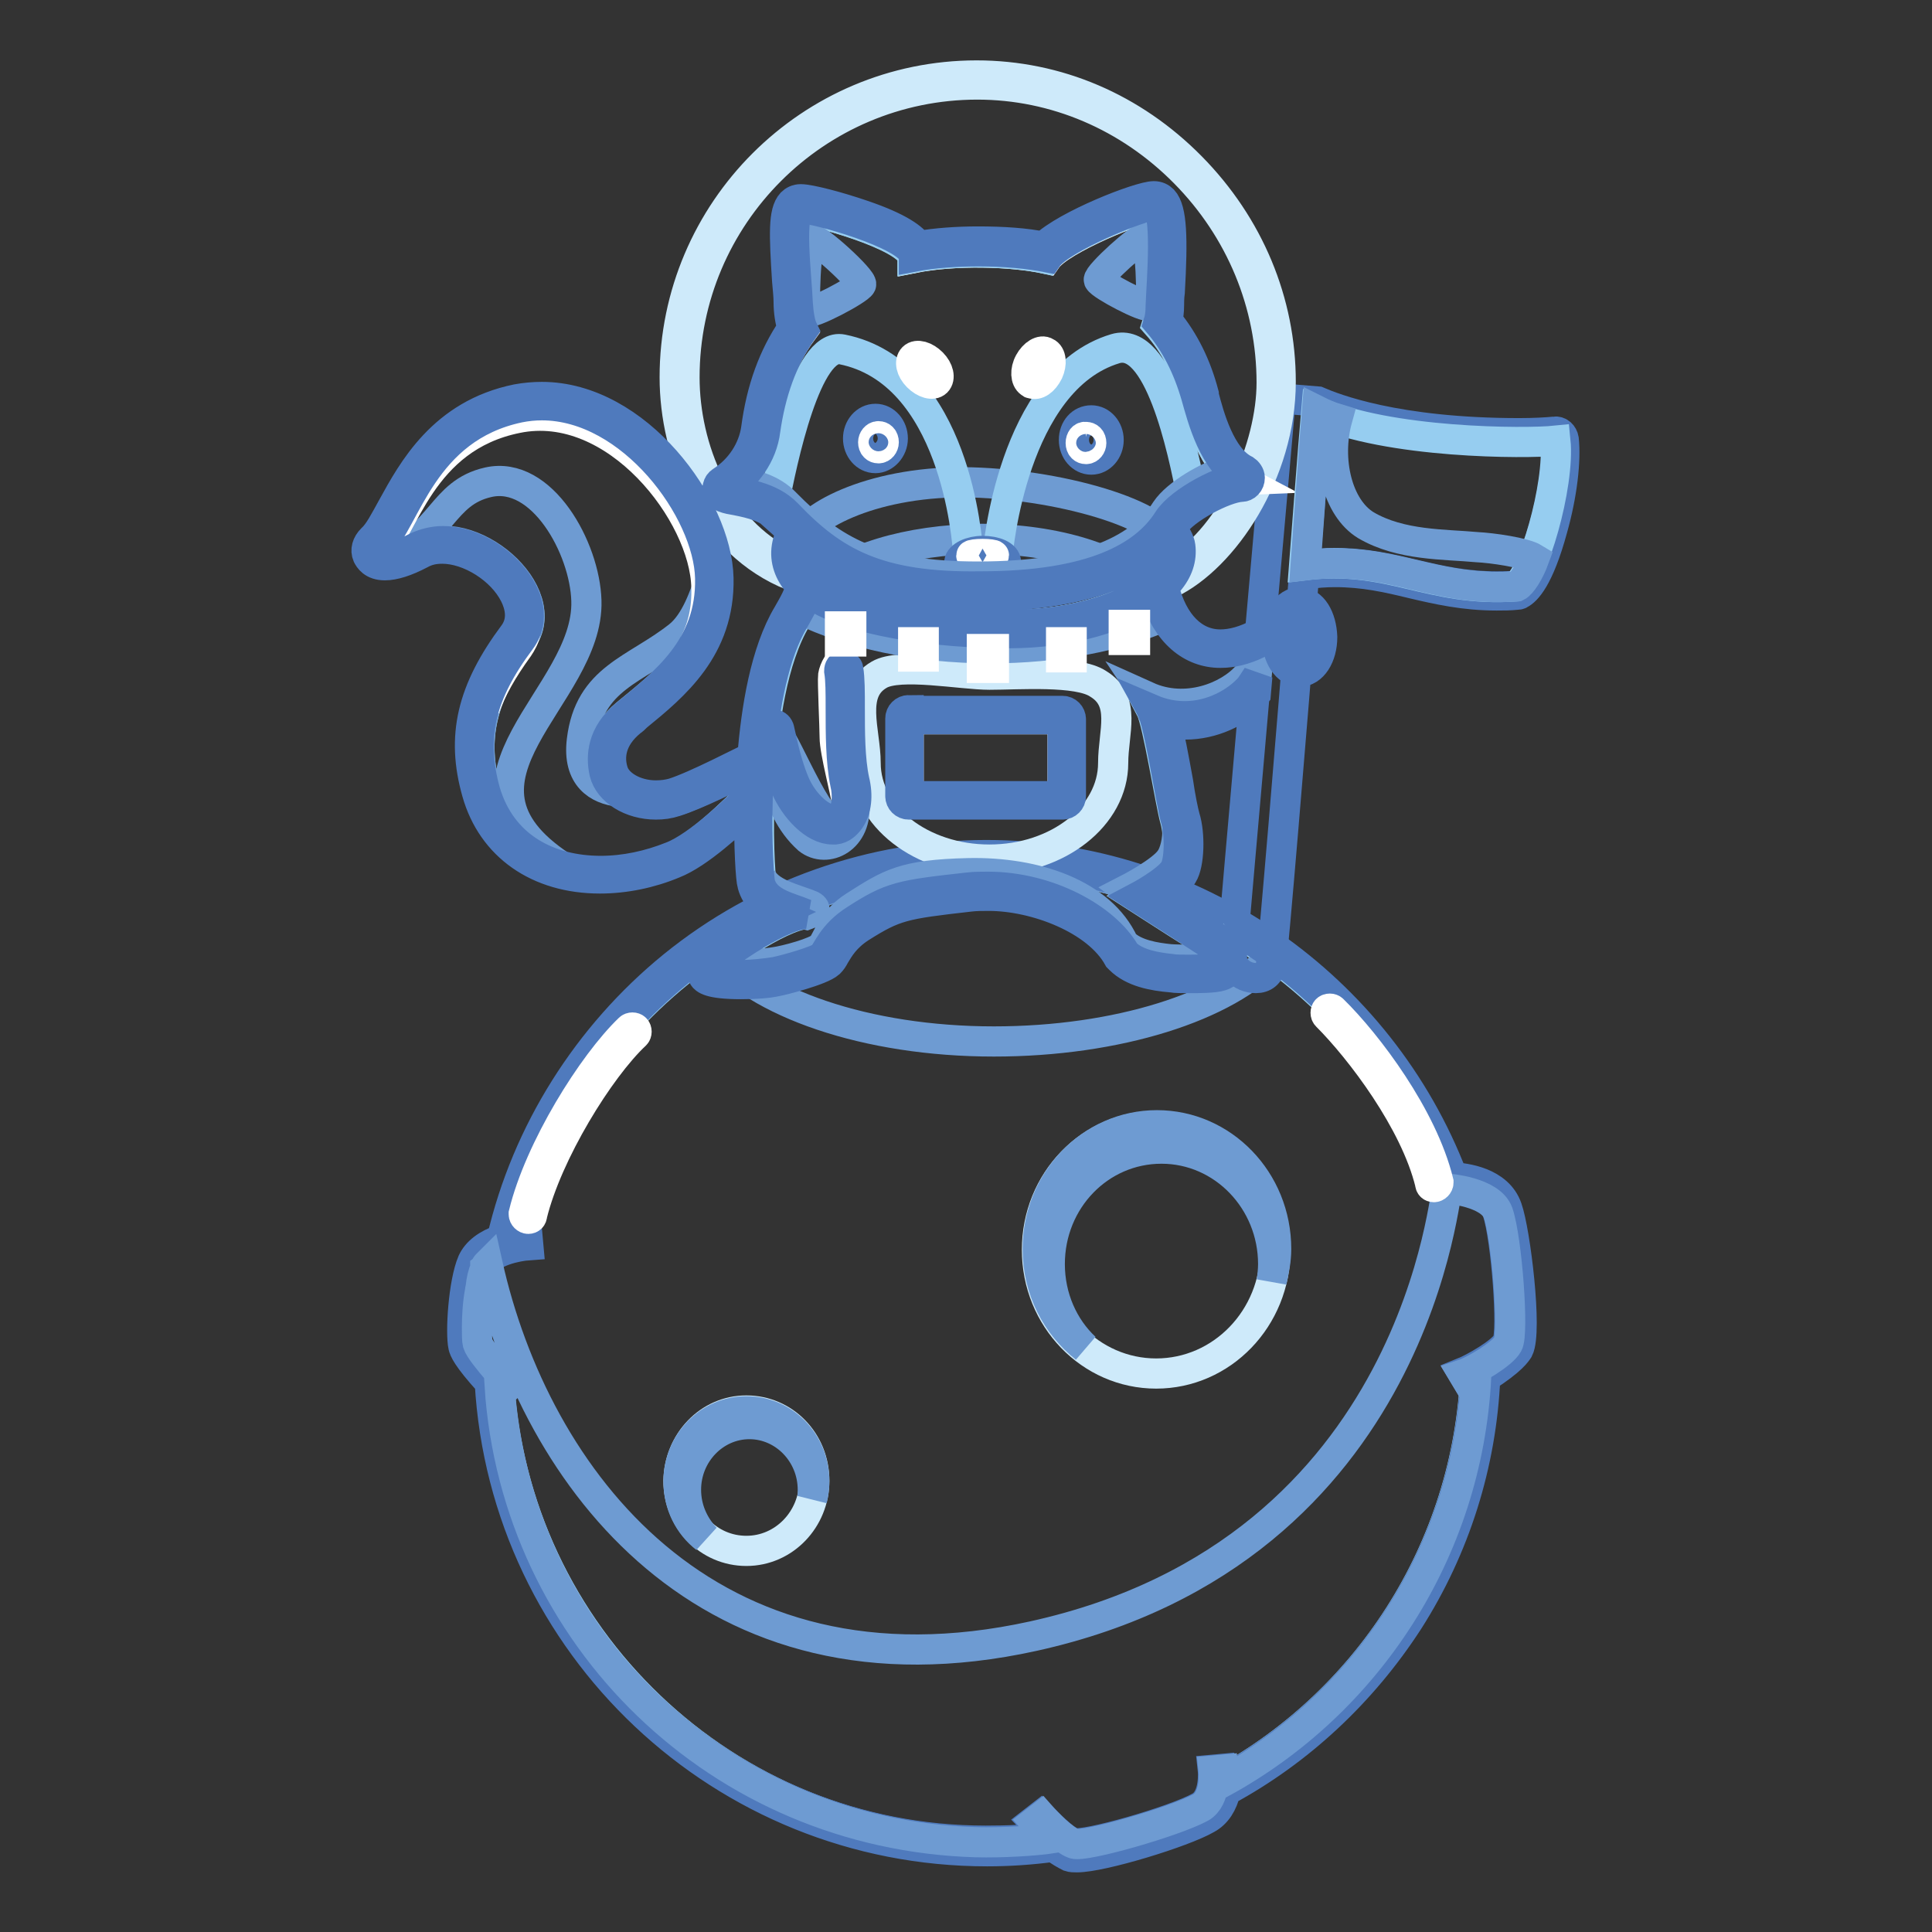
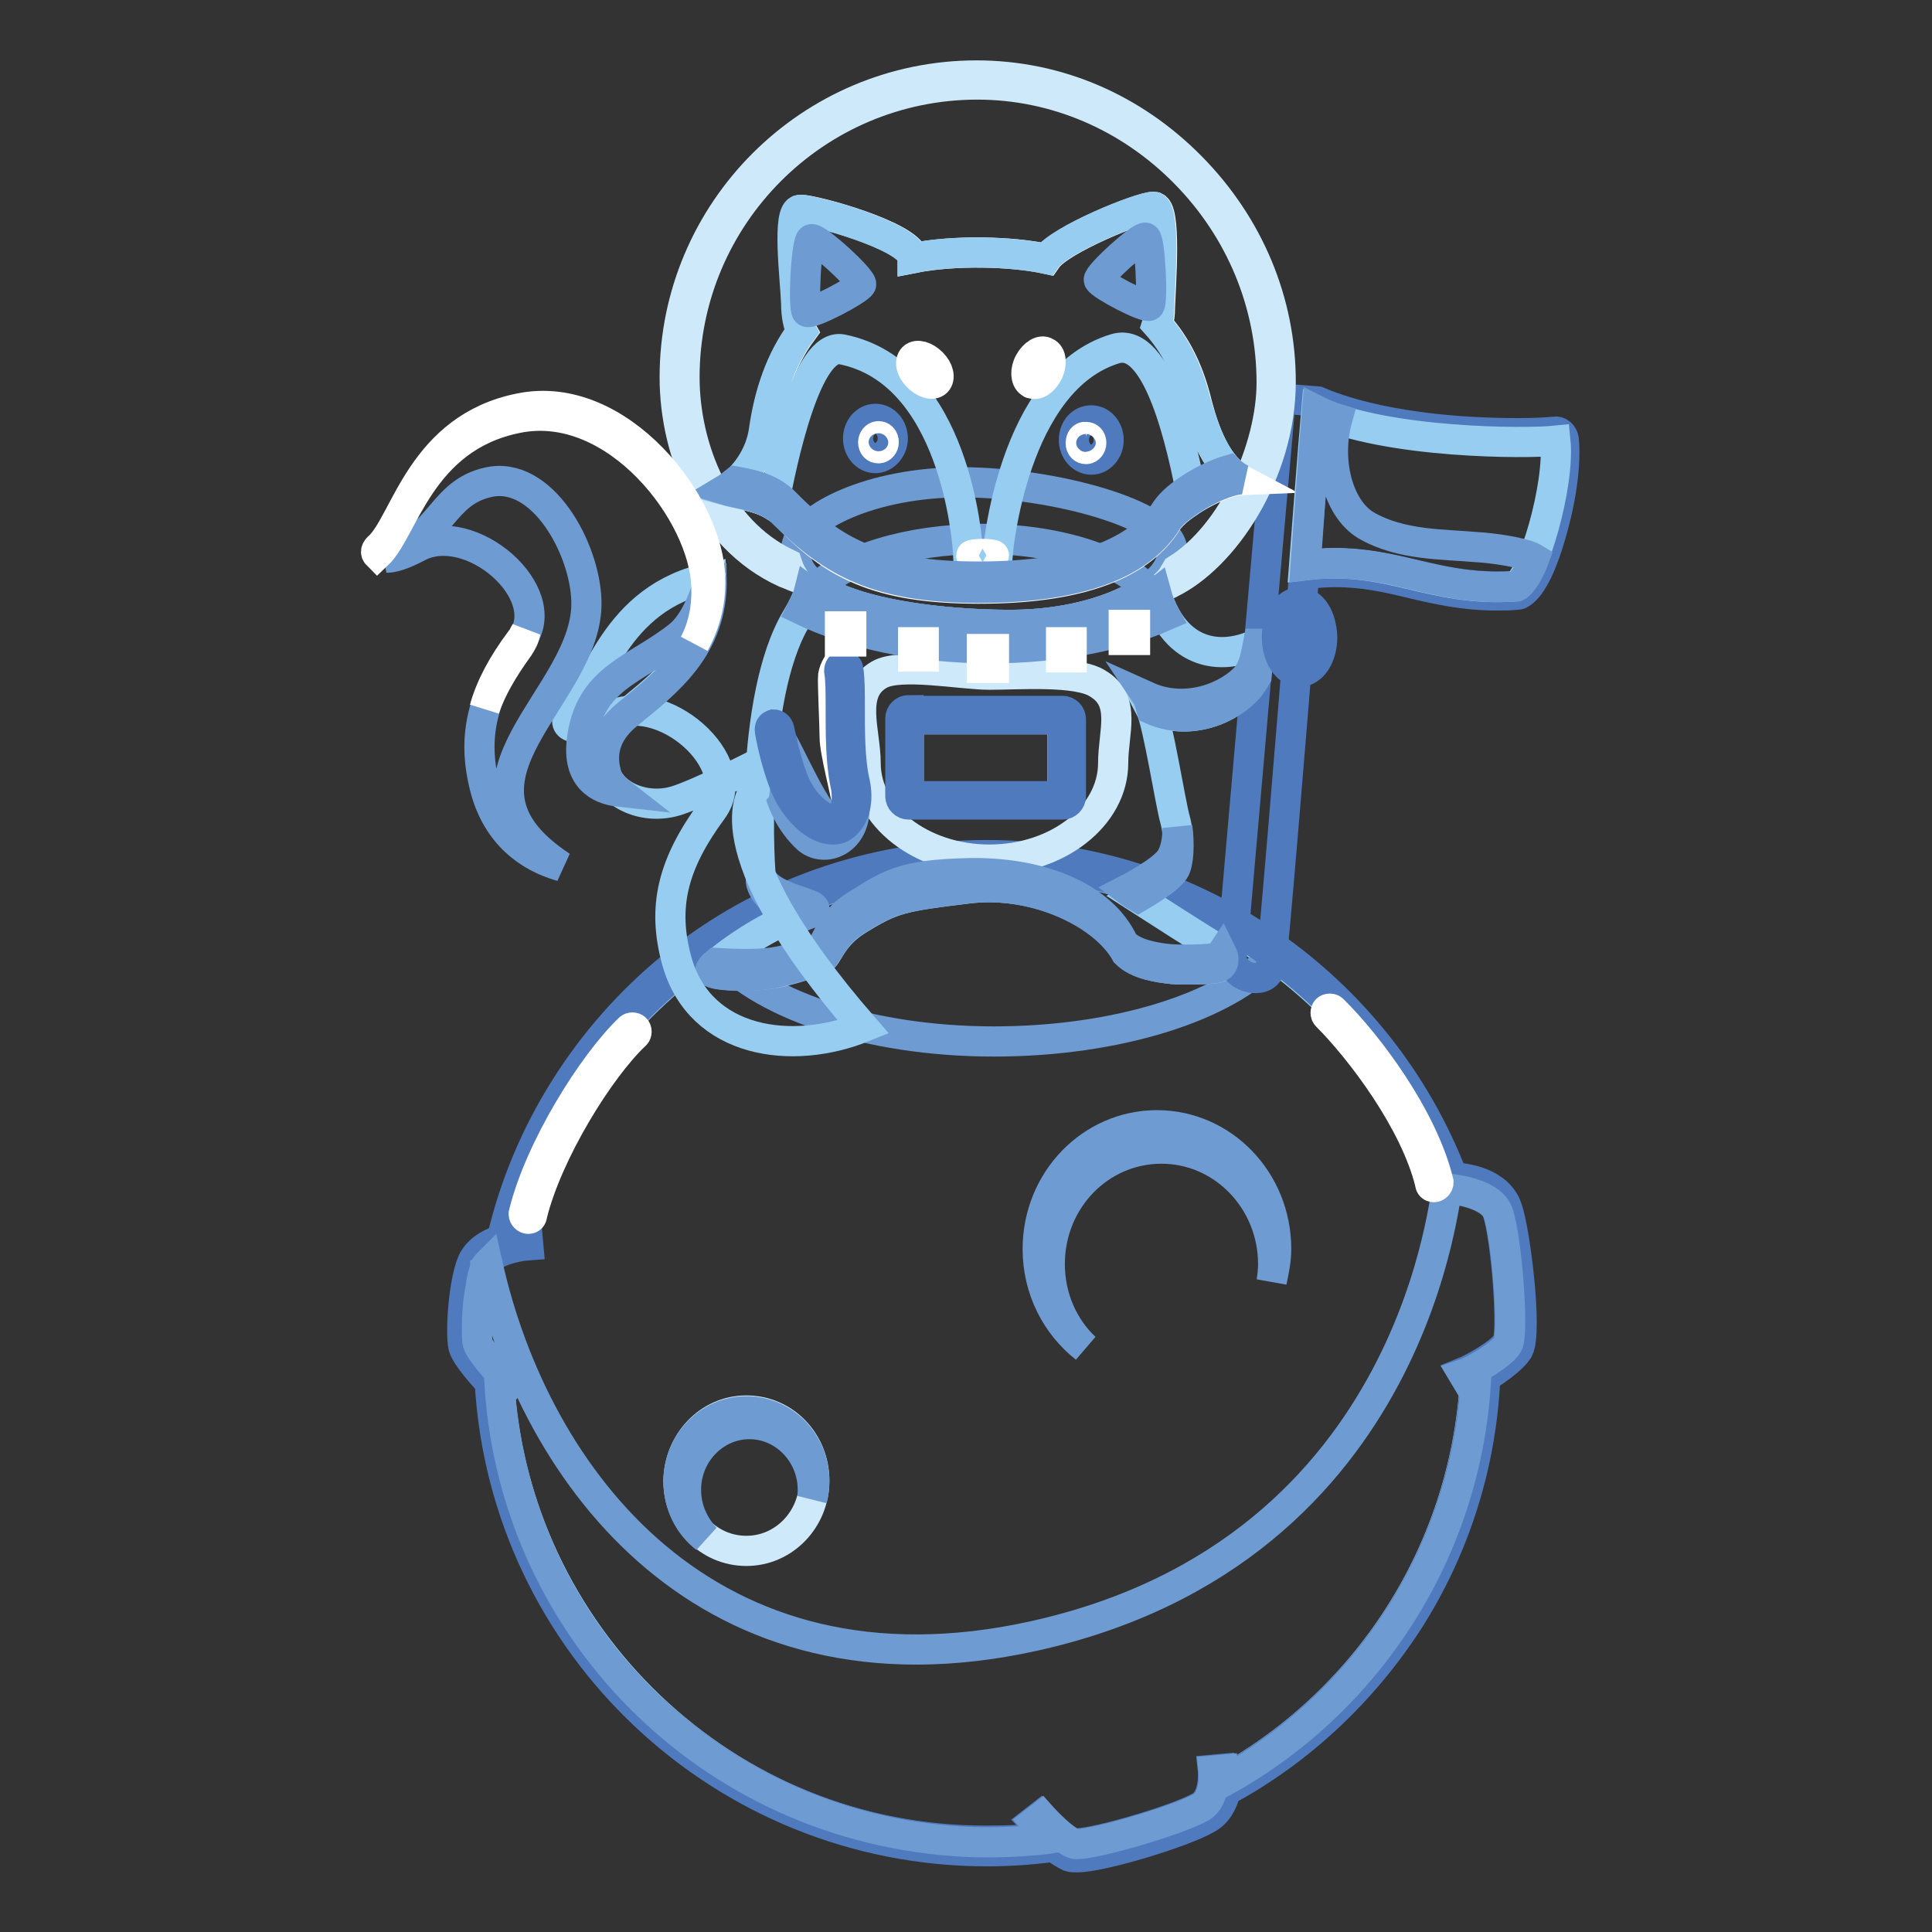
<svg xmlns="http://www.w3.org/2000/svg" version="1.1" x="0px" y="0px" viewBox="0 0 256 256" enable-background="new 0 0 256 256" xml:space="preserve">
  <rect x="0" y="0" width="256" height="256" fill="#333333" stroke="none" />
  <g>
    <path stroke-width="4" fill-opacity="0" stroke="#96cdf0" d="M198.6,160.5c-1.2-3.5-6.7-2.8-6.7-2.8c-8.9-25.2-32.9-43.3-61.2-43.3C99.9,114.4,74,136,67.5,165 c-1.5,0.4-3.2,1.2-3.8,2.6c-1.1,2.6-1.5,9-1.1,10.5c0.3,1,2.2,3.2,3.5,4.5c1.8,34.2,30.1,61.4,64.7,61.4c3.1,0,6.1-0.2,9.1-0.6 c0.7,0.6,1.5,1.2,2.1,1.4c1.8,0.6,14-3.1,17.2-4.9c1.3-0.7,1.8-2.2,2-3.5c19.8-10.5,33.4-31,34.3-54.7c1.6-1,3.9-2.5,4.5-3.6 C201,176.4,199.8,163.9,198.6,160.5L198.6,160.5z" />
    <path stroke-width="4" fill-opacity="0" stroke="#6e9bd2" d="M130.8,114.4c-13.5,0-26,4.1-36.4,11.2c5.8,7.3,20.4,12.4,37.3,12.4c16.3,0,30.9-4.6,37.1-11.5 C158.2,119,144.8,114.4,130.8,114.4z" />
    <path stroke-width="4" fill-opacity="0" stroke="#4f7abd" d="M199.7,160.1c-1.2-3.5-5.6-4-7.2-4.1c-9.7-25.4-34.4-42.7-61.8-42.7c-15.1,0-29.8,5.2-41.5,14.7 c-11.3,9.2-19.4,22-22.7,36.2c-2,0.7-3.3,1.7-3.9,3c-1.2,2.8-1.6,9.4-1.2,11.2c0.1,0.4,0.4,1.4,3.5,4.8c2,34.8,30.9,62.1,65.9,62.1 c2.9,0,5.9-0.2,8.8-0.6c0.8,0.6,1.5,1,2.1,1.3c0.3,0.1,0.6,0.1,1,0.1c3.3,0,14.1-3.3,17.2-5.1c1.3-0.7,2.1-2,2.5-3.7 c9.8-5.3,18.1-13.1,24.2-22.5c6.2-9.7,9.7-20.8,10.2-32.3c3.6-2.3,4.2-3.4,4.4-3.7C202.4,176.4,200.8,163.2,199.7,160.1 L199.7,160.1z M161.8,236.1c0.1-0.9,0-1.7,0-1.7l-1.1,0.1c0,0,0.4,3.7-1.7,4.9c-3.4,1.9-15.3,5.3-16.8,4.8 c-1.4-0.5-3.5-2.8-4.3-3.6l-0.9,0.7c0.1,0.1,0.9,1.1,2,2.1c-2.7,0.4-5.5,0.5-8.4,0.5c-34.3,0-62.4-26.7-64.7-60.5 c0.2,0.2,0.4,0.4,0.6,0.6l0.8-0.8c-1.6-1.5-4.1-4.4-4.3-5.4c-0.3-1.4,0-7.6,1.1-10.1c0.8-1.9,4.5-2.6,5.9-2.7l-0.1-1.1 c-0.1,0-1.1,0.1-2.3,0.4c6.7-28.6,32.4-50,63.1-50c28.3,0,52.1,17.8,61,43c0,0,5.8,0.4,6.7,3.2c1.2,3.6,2.1,16,1.3,17.4 c-0.7,1.3-4.4,3.4-5.9,4l0.6,1c0.1-0.1,0.5-0.3,1.1-0.6C194.4,205.6,181.1,225.6,161.8,236.1L161.8,236.1z" />
    <path stroke-width="4" fill-opacity="0" stroke="#96cdf0" d="M150.6,118.9c0,0,3.9-2,4.9-3.6c0.7-1,0.8-4.6,0.2-6.7c-0.6-2.1-2.3-12.9-3.2-14.6c5.1,2.3,10.5,0,12.9-2.9 c0.3-0.4,0.6-0.9,1-1.5l0.4-4.4c-6,2.9-12,0.7-13.9-7.8c0,0,0,0,0,0c-3.6,3-10.7,5.4-19,5.4c-9.3,0-21.7-1.5-26.5-5.6 c-0.1,1.6-0.9,3.1-1.9,4.8c-6.3,10.6-4.9,33.8-4.6,35c0.7,2.6,3.9,3.2,6,4.1c-3.5,0.2-12.4,6.3-12.7,7.5c-0.2,0.7,5.5,0.9,8.7,0.3 c1.5-0.3,5.7-1.5,6.3-2.1c0.6-0.6,1.3-2.9,4.3-4.8c4.8-3,6-3.2,15-4.3c9-1,18,3.5,20.8,8.6c1.5,1.5,4.2,1.9,6.1,2.1 c1.2,0.1,5,0.1,6.1-0.2s0.7-1.9,0.2-2.3C161,125.6,150.6,118.9,150.6,118.9L150.6,118.9z" />
    <path stroke-width="4" fill-opacity="0" stroke="#6e9bd2" d="M137.1,241.4l0.9-0.7c0.7,0.8,2.9,3.1,4.3,3.6c1.4,0.5,13.3-2.9,16.8-4.8c2.1-1.2,1.7-4.9,1.7-4.9l1.1-0.1 c0,0.1,0.1,0.8,0,1.7c19.2-10.5,32.5-30.5,33.7-53.7c-0.4,0.2-0.7,0.4-1.1,0.6l-0.6-1c1.5-0.5,5.2-2.7,5.9-4 c0.8-1.4-0.1-13.9-1.3-17.4c-1-2.8-6.7-3.2-6.7-3.2c-0.4-1.1-3.2,47.9-54.9,59.3c-43.2,9.5-66-21-72.3-49.3c0,0-0.1,0.1-0.1,0.1 l0,0c-0.1,0.1-0.1,0.2-0.2,0.3c0,0,0,0,0,0.1c0,0,0,0.1,0,0.1c-0.3,0.6-0.5,1.5-0.6,2.4c0,0.2-0.1,0.4-0.1,0.6l0,0 c-0.3,1.6-0.4,3.4-0.4,4.8c0,0.9,0,1.7,0.1,2.1c0.2,0.7,1.5,2.3,2.7,3.7c0.6,0.7,1.2,1.3,1.6,1.7l-0.8,0.8 c-0.1-0.1-0.2-0.2-0.5-0.5l-0.1-0.1c2.2,33.3,29.2,59.5,63.1,60.5c3.5,0.1,8-0.2,10-0.5C138.4,242.8,137.7,242.1,137.1,241.4z" />
    <path stroke-width="4" fill-opacity="0" stroke="#4f7abd" d="M207.2,58.2c-0.1-0.6-0.6-1.1-1.2-1c-1,0.1-2.7,0.2-4.7,0.2c-16.4,0-24.6-3.3-26.7-4.2l-4.9-0.4 c0,0-6.4,72.3-6.5,74.1c0,0.6,0.2,1.1,0.7,1.6c0.6,0.7,1.6,1.1,2.5,1.1c1.1,0,1.8-0.6,2-1.7c0.3-1.6,2.7-30.5,4.4-51.8 c0,0,0.1,0,0.1,0c0,0,0.1,0,0.1,0c1.3-0.2,2.6-0.3,3.9-0.3c3.8,0,6.9,0.7,10.2,1.5c3.4,0.8,6.9,1.6,11.2,1.6c0.9,0,1.8,0,2.7-0.1 c0.1,0,0.3,0,0.4-0.1c0.8-0.4,2.5-2,4.3-8.6C207,65.5,207.5,61,207.2,58.2z M200.9,77.6c-0.9,0.1-1.7,0.1-2.6,0.1 c-8.4,0-13.4-3.1-21.4-3.1c-1.3,0-2.6,0.1-4,0.3c0.8-9.9,1.5-17.9,1.7-20.5c7.4,3.3,19.7,4,26.8,4c2.2,0,3.9-0.1,4.8-0.2 C206.8,64.2,203.1,76.6,200.9,77.6L200.9,77.6z" />
    <path stroke-width="4" fill-opacity="0" stroke="#ceeafa" d="M89.9,196.2c0,5.2,4,9.3,9,9.3c5,0,9-4.2,9-9.3c0,0,0,0,0,0c0-5.2-4-9.3-9-9.3S90,191.1,89.9,196.2 C89.9,196.2,89.9,196.2,89.9,196.2z" />
    <path stroke-width="4" fill-opacity="0" stroke="#6e9bd2" d="M90.9,197.4c0-4.8,3.8-8.7,8.4-8.7c4.6,0,8.4,3.9,8.4,8.7c0,0.4,0,0.9-0.1,1.3c0.2-0.8,0.3-1.6,0.3-2.4 c0-5.2-4-9.3-9-9.3s-9,4.2-9,9.3c0,3.1,1.4,5.8,3.6,7.5C91.9,202.1,90.9,199.9,90.9,197.4z" />
-     <path stroke-width="4" fill-opacity="0" stroke="#ceeafa" d="M137.4,165.6c0,9.1,7.1,16.4,15.8,16.4s15.8-7.3,15.8-16.4c0,0,0,0,0,0c0-9.1-7.1-16.4-15.8-16.4 C144.5,149.2,137.4,156.5,137.4,165.6C137.4,165.6,137.4,165.6,137.4,165.6z" />
    <path stroke-width="4" fill-opacity="0" stroke="#6e9bd2" d="M139.1,167.5c0-8.5,6.6-15.3,14.8-15.3c8.2,0,14.8,6.9,14.8,15.3c0,0.8-0.1,1.6-0.2,2.3 c0.3-1.4,0.6-2.8,0.6-4.3c0-9.1-7.1-16.4-15.8-16.4s-15.8,7.3-15.8,16.4c0,5.4,2.5,10.1,6.3,13.1 C140.9,175.9,139.1,171.9,139.1,167.5L139.1,167.5z M155.3,72.6c0.8,5-9,10.2-21.4,10.2c-12.4,0-30.4-2.7-28.3-10.7 c0.9-3.5,9.6-8.2,22-8.2C140,64,154.6,68.2,155.3,72.6z" />
    <path stroke-width="4" fill-opacity="0" stroke="#ceeafa" d="M157.8,22.1c-7.7-7.8-17.7-12.1-28.4-12.1c-22,0-40,17.9-40,40c0,10.1,4.8,22,15.6,26.3 c-0.3-0.5-0.5-1-0.7-1.6C95,70.3,90.7,59.3,90.7,50c0-21.4,17.4-38.8,38.8-38.8c10.3,0,20.1,4.2,27.5,11.7 c7.4,7.5,11.5,17.4,11.5,27.8c0,8.5-5,20.1-12.6,24.8c-0.3,0.5-0.6,1.1-1.1,1.6c-0.1,0.1-0.2,0.2-0.3,0.3c0.1,0,0.1,0,0.2,0 c0.1,0,0.2,0,0.3-0.1c7.1-3.4,14.7-14.6,14.7-26.7C169.7,40,165.5,29.9,157.8,22.1z" />
    <path stroke-width="4" fill-opacity="0" stroke="#6e9bd2" d="M108.3,77.9c5.3,3.6,16.8,4.9,25.6,4.9c7.7,0,14.4-2,18.1-4.7c-3.4-3.9-12-6.7-22-6.7 C120.3,71.5,111.9,74.1,108.3,77.9L108.3,77.9z" />
    <path stroke-width="4" fill-opacity="0" stroke="#ffffff" d="M158.4,52.7c-1-3.8-2.6-7-5-9.7c0.2-0.6,0.3-1.4,0.3-2.3c0.1-3,0.9-13.3-0.8-13.3c-1.7,0-12.4,4.3-14.2,6.9 c-4.6-1-12.2-1.2-17.7-0.1c0-0.1,0-0.1,0-0.2c-0.7-2.8-13.1-6.2-14.9-6.2s-0.6,9.3-0.5,12.5c0,1.5,0.3,2.9,0.7,3.6 c-2.8,3.8-4.3,8.3-5,13.3c-0.5,3.2-2.5,6.1-5.1,7.8c2.3,0.7,5.7,0.8,8,3.3c6.1,6.4,12,9.7,25.5,9.7c14.8,0,21.8-3.9,24.9-8.8 c1.6-2.5,7.4-5.5,9.9-5.6C160.7,61.6,159.1,55.5,158.4,52.7L158.4,52.7z" />
    <path stroke-width="4" fill-opacity="0" stroke="#96cdf0" d="M172.8,74.9c11.4-1.4,16.6,3.6,28,2.8c2.3-1,5.9-13.4,5.3-19.3c-3.9,0.4-22.1,0.4-31.7-3.9 C174.1,57.9,172.8,74.9,172.8,74.9z M164.5,63.5c-3.8-1.9-5.4-8-6.2-10.8c-1-3.8-2.6-7-5-9.7c0.2-0.6,0.3-1.4,0.3-2.3 c0.1-3,0.9-13.3-0.8-13.3c-1.7,0-12.4,4.3-14.2,6.9c-4.6-1-12.2-1.2-17.7-0.1c0-0.1,0-0.1,0-0.2c-0.7-2.8-13.1-6.2-14.9-6.2 s-0.6,9.3-0.5,12.5c0,1.5,0.3,2.9,0.7,3.6c-2.8,3.8-4.3,8.3-5,13.3c-0.5,3.2-2.5,6.1-5.1,7.8c1.8,0.5,4.3,0.7,6.4,2 c1.1-5.9,4.4-21.7,9.1-20.7c14.9,3,16.6,25.1,16.7,27.3l3.9-0.2c0,0,1.9-23.1,15.6-27.2c5.7-1.7,8.9,13,10.2,20 C160.3,64.6,163,63.5,164.5,63.5L164.5,63.5z" />
-     <path stroke-width="4" fill-opacity="0" stroke="#4f7abd" d="M127.1,74.5c0,0.9,1.4,1.5,3.1,1.5c1.7,0,3.1-0.7,3.1-1.5c0,0,0,0,0,0c0-0.9-1.4-1.5-3.1-1.5 C128.6,73,127.2,73.7,127.1,74.5C127.1,74.5,127.1,74.5,127.1,74.5z" />
    <path stroke-width="4" fill-opacity="0" stroke="#6e9bd2" d="M195.7,72.5c-4.3-0.4-10.1-0.2-14.7-2.9c-3.8-2.3-5.3-8.7-3.8-14.1c-1-0.3-1.9-0.7-2.7-1.1 c-0.3,3.6-1.5,20.5-1.5,20.5c11.4-1.4,16.6,3.6,28,2.8c0.6-0.3,1.6-1.8,2.3-3.7C202,73.2,197.7,72.6,195.7,72.5z" />
    <path stroke-width="4" fill-opacity="0" stroke="#4f7abd" d="M113.7,58.1c0,1.4,1,2.6,2.3,2.6c1.2,0,2.3-1.2,2.3-2.6c0,0,0,0,0,0c0-1.4-1-2.6-2.3-2.6 C114.7,55.5,113.7,56.7,113.7,58.1C113.7,58.1,113.7,58.1,113.7,58.1z" />
    <path stroke-width="4" fill-opacity="0" stroke="#4f7abd" d="M142.3,58.3c0,1.4,1,2.6,2.3,2.6s2.3-1.2,2.3-2.6c0-1.4-1-2.6-2.3-2.6S142.3,56.8,142.3,58.3L142.3,58.3z" />
    <path stroke-width="4" fill-opacity="0" stroke="#ffffff" d="M128.7,73.6c0,0.1,0.7,0.2,1.5,0.2c0.9,0,1.5-0.1,1.5-0.2l0,0c0-0.1-0.7-0.2-1.5-0.2 C129.4,73.4,128.7,73.5,128.7,73.6z" />
    <path stroke-width="4" fill-opacity="0" stroke="#ffffff" d="M115.7,58.6c0,0.5,0.3,0.8,0.7,0.8s0.7-0.4,0.7-0.8c0,0,0,0,0,0c0-0.5-0.3-0.8-0.7-0.8 C116,57.8,115.7,58.2,115.7,58.6C115.7,58.6,115.7,58.6,115.7,58.6z" />
    <path stroke-width="4" fill-opacity="0" stroke="#ffffff" d="M143.2,58.7c0,0.5,0.3,0.8,0.7,0.8c0.4,0,0.7-0.4,0.7-0.8c0,0,0,0,0,0c0-0.5-0.3-0.8-0.7-0.8 C143.5,57.8,143.2,58.2,143.2,58.7C143.2,58.7,143.2,58.7,143.2,58.7z" />
    <path stroke-width="4" fill-opacity="0" stroke="#ffffff" d="M70,161.5c-0.3,0-0.6-0.3-0.6-0.6c0,0,0-0.1,0-0.1c2.1-8.6,9.1-19.8,14-24.5c0.2-0.2,0.6-0.2,0.8,0 c0.2,0.2,0.2,0.6,0,0.8l0,0c-4.8,4.5-11.7,15.7-13.7,23.9C70.5,161.3,70.3,161.5,70,161.5L70,161.5z M190,157.3 c0.3,0,0.6-0.3,0.6-0.6c0,0,0-0.1,0-0.1c-2.1-8.6-9.4-18.3-14-22.8c-0.2-0.2-0.6-0.2-0.8,0c-0.2,0.2-0.2,0.6,0,0.8 c4.5,4.5,11.7,14,13.7,22.2C189.5,157.1,189.7,157.3,190,157.3L190,157.3z" />
    <path stroke-width="4" fill-opacity="0" stroke="#ffffff" d="M124.1,50.6c0.5-0.5,0.3-1.6-0.6-2.5s-2-1.2-2.5-0.7l0,0c-0.5,0.5-0.3,1.6,0.6,2.5 C122.5,50.8,123.6,51.1,124.1,50.6z" />
    <path stroke-width="4" fill-opacity="0" stroke="#ffffff" d="M136.7,50.8c0.7,0.3,1.6-0.3,2.2-1.5c0.5-1.1,0.4-2.3-0.3-2.6c-0.6-0.4-1.6,0.2-2.2,1.3 c-0.6,1.1-0.5,2.3,0.1,2.7C136.6,50.8,136.6,50.8,136.7,50.8z" />
    <path stroke-width="4" fill-opacity="0" stroke="#ceeafa" d="M147.5,101.1c0,7-7.3,12.8-16.4,12.8c-9,0-16.4-5.7-16.4-12.8c0-4.2-2.2-9.4,1.8-11.7 c2.7-1.6,10.9,0,14.6,0c3.9,0,11.7-0.6,14.4,1.2C149.3,92.9,147.5,97,147.5,101.1z" />
    <path stroke-width="4" fill-opacity="0" stroke="#ffffff" d="M120.4,95.3h20.4v10.3h-20.4V95.3z M111.7,88.1c0.2,0.5,0.2,8.3,0.2,9.4c0,1.7,0.2,5.2,0.4,6 c0.4,1.4,0,4-0.1,2.8s-1.6-6.7-1.6-8.6c0-1.4-0.3-7.4-0.2-8.2C110.5,88.8,111.3,87,111.7,88.1z" />
    <path stroke-width="4" fill-opacity="0" stroke="#6e9bd2" d="M129.7,77.9c14.8,0,21.8-3.9,24.9-8.8c1.6-2.5,7.4-5.5,9.9-5.6c-0.6-0.3-1.2-0.7-1.7-1.2 c-2.8,0.8-6.9,3.2-8.3,5.3c-3.1,4.9-10.1,8.8-24.9,8.8c-13.5,0-19.3-3.4-25.5-9.7c-1.9-2-4.4-2.5-6.6-2.9c-0.5,0.4-1,0.8-1.5,1.1 c2.3,0.7,5.7,0.8,8,3.3C110.4,74.5,116.3,77.9,129.7,77.9z M114.1,37.7c0.3-0.6-5.9-6.3-6.6-6c-0.7,0.3-1.1,9.1-0.6,9.6 S113.8,38.4,114.1,37.7z M152.3,40.5c0.5-0.5,0.1-8.7-0.5-9c-0.6-0.3-6.4,5-6.2,5.6C145.9,37.8,151.8,40.9,152.3,40.5z M100.8,116 c0,0.6,0,1,0.1,1.1c0.5,1.8,2.4,3.1,6,4.1c0.8-0.3,1.5-0.7,0.6-1.2C105.4,119.1,101.6,118.4,100.8,116z M149.3,117.9 c0,0,0.8,0.6,1.5,1c1.2-0.7,4.1-2.5,4.8-3.6c0.6-0.9,0.7-3.6,0.4-5.7c0.1,1.8-0.4,3.5-0.9,4.2C154,115.5,149.3,117.9,149.3,117.9z  M161.1,126.9c-1.1,0.3-4.9,0.3-6.1,0.2c-1.9-0.2-4.6-0.6-6.1-2.1c-3-6.5-11.6-9.5-20.6-9.3c-8.6,0.2-10.4,1.4-15.1,4.4 c-3,1.9-3.6,4.5-4.3,5.3c-0.7,0.8-4.8,1.9-6.3,2.1c-2.5,0.4-6,0.2-7.7,0.1c-0.5,0.4-0.8,0.8-0.8,1c-0.2,0.7,5.5,1,8.7,0.3 c1.9-0.5,5.5-1.4,6.3-2.1c0.8-0.7,1.3-2.9,4.3-4.8c4.8-3,6-3.2,15-4.3c9-1,18,3.5,20.8,8.6c1.5,1.5,4.2,1.9,6.1,2.1 c1.2,0.1,5,0.1,6.1-0.2c0.9-0.3,0.8-1.3,0.5-1.9C161.7,126.6,161.5,126.8,161.1,126.9z M113.2,106.3c-0.6,2.2-1.9,2.7-2.9,2.6 c-2.4-0.3-7.4-13.8-7.7-11.6s-0.4,9.5,4.5,13.9C109.5,113.1,113.7,111.2,113.2,106.3z M154.4,81.6c-0.5-0.9-0.9-1.9-1.2-3 c-4.1,3.2-11.5,5.3-19.3,5.3c-9.4,0-21.4-1.5-26.7-5.5c-0.2,0.8-0.6,1.6-1,2.4c6.4,3.1,15.2,5.1,25,5.1 C140.1,85.9,148.2,84.3,154.4,81.6L154.4,81.6z M166.7,85.3c-0.3,1.5-0.5,2.9-1.4,4.2c-2.5,2.9-8.2,5.1-13.3,2.8 c0.2,0.3,0.4,1,0.6,1.7c5.2,2.3,10.5-0.1,12.9-2.9c0.3-0.4,0.7-1,1-1.5l0.4-4.3C166.7,85.3,166.7,85.3,166.7,85.3L166.7,85.3z" />
-     <path stroke-width="4" fill-opacity="0" stroke="#96cdf0" d="M100,104.7l0.4-3.5c0,0-7.6,3.9-10.8,4.9c-4.2,1.3-8.6-0.8-9.4-3.8c-0.6-2.2-0.4-5.1,2.8-7.7 c5.1-4.2,11.4-8.8,11.2-18.1C94,66.9,82,51.4,68.9,54.1c-13,2.6-15.1,14.9-18.6,18.3c-1.3,1.2,0.3,2.8,5,0.2 c7-3.8,18.4,6.1,13.8,12.3c-5.3,7.2-6.7,12.9-4.7,20.1c3.1,10.9,15.3,12.5,24.7,8.7C93.3,111.8,100,104.7,100,104.7z" />
+     <path stroke-width="4" fill-opacity="0" stroke="#96cdf0" d="M100,104.7l0.4-3.5c0,0-7.6,3.9-10.8,4.9c-4.2,1.3-8.6-0.8-9.4-3.8c-0.6-2.2-0.4-5.1,2.8-7.7 c5.1-4.2,11.4-8.8,11.2-18.1c-13,2.6-15.1,14.9-18.6,18.3c-1.3,1.2,0.3,2.8,5,0.2 c7-3.8,18.4,6.1,13.8,12.3c-5.3,7.2-6.7,12.9-4.7,20.1c3.1,10.9,15.3,12.5,24.7,8.7C93.3,111.8,100,104.7,100,104.7z" />
    <path stroke-width="4" fill-opacity="0" stroke="#96cdf0" d="M170.3,84.4c0,1.9,0.8,3.5,1.8,3.5s1.8-1.6,1.8-3.5s-0.8-3.5-1.8-3.5S170.3,82.5,170.3,84.4z" />
    <path stroke-width="4" fill-opacity="0" stroke="#6e9bd2" d="M94.2,76.4c-0.8,2.4-2,6.1-4.3,7.9c-5.7,4.5-11.8,5.5-12.8,13.8c-0.6,4.9,2.2,6.5,4.9,6.8 c-0.9-0.7-1.5-1.5-1.7-2.5c-0.6-2.2-0.4-5.1,2.8-7.7c5.1-4.2,11.4-8.8,11.2-18.1C94.2,76.6,94.2,76.5,94.2,76.4z M77.7,79.6 c-0.2-7-5.9-17.3-13-15.7c-6.2,1.4-6,7-13.5,10c0.9,0,2.2-0.4,4.1-1.4c7-3.8,18.4,6.1,13.8,12.3c-5.3,7.2-6.7,12.9-4.7,20.1 c1.6,5.5,5.4,8.6,10,9.9C56.8,103.2,78.1,92.4,77.7,79.6z" />
    <path stroke-width="4" fill-opacity="0" stroke="#ffffff" d="M68.7,85.8c0.4-0.6,0.8-1.3,0.9-2c-0.2,0.3-0.3,0.7-0.6,1c-2.4,3.2-4,6.2-4.8,9.1 C65.1,91.3,66.6,88.7,68.7,85.8z M50,73.5c3.5-3.3,5.6-15.5,18.5-18.1c13.1-2.7,24.9,12.7,25.1,22.4c0.1,2.9-0.5,5.4-1.6,7.5 c1.3-2.4,2.2-5.2,2.1-8.6C94,66.9,82,51.4,68.9,54.1c-13,2.6-15.1,14.9-18.6,18.3C49.8,72.8,49.7,73.2,50,73.5 C50,73.5,50,73.5,50,73.5z" />
    <path stroke-width="4" fill-opacity="0" stroke="#4f7abd" d="M172.2,79.8c-1.7,0-3,2-3,4.6c0,2.6,1.3,4.6,3,4.6c1.7,0,3-2,3-4.6C175.1,81.8,173.9,79.8,172.2,79.8z  M172.2,87.9c-1,0-1.8-1.6-1.8-3.5s0.8-3.5,1.8-3.5s1.8,1.6,1.8,3.5S173.2,87.9,172.2,87.9z M120.4,94.1c-0.6,0-1.1,0.5-1.1,1.1 v10.3c0,0.6,0.5,1.1,1.1,1.1h20.4c0.6,0,1.1-0.5,1.1-1.1V95.3c0-0.6-0.5-1.1-1.1-1.1H120.4z M140.8,105.5h-20.4V95.3h20.4V105.5z  M110.7,108.6c-1.7,0.2-4.2-2-5.4-4.8c-1.4-3.3-2-7.3-2.1-7.3c-0.1-0.3-0.4-0.5-0.7-0.5c-0.3,0.1-0.5,0.3-0.5,0.7 c0,0.2,0.7,4.2,2.1,7.6c1.2,2.8,3.8,5.6,6.2,5.6c0.1,0,0.3,0,0.4,0c0.8-0.1,1.4-0.6,1.9-1.3c0.9-1.3,1.1-3.2,0.6-5.2 c-0.6-2.8-0.6-6.4-0.6-9.6c0-2.1,0-3.9-0.2-5.1c0-0.3-0.3-0.5-0.7-0.5c-0.3,0-0.5,0.3-0.5,0.7c0.2,1.2,0.2,2.9,0.2,5 c0,3.3,0,7,0.6,9.9c0.4,1.7,0.2,3.3-0.4,4.3C111.5,108.3,111.1,108.6,110.7,108.6L110.7,108.6z" />
-     <path stroke-width="4" fill-opacity="0" stroke="#4f7abd" d="M154.2,77.8c0.2-0.2,0.4-0.4,0.6-0.7c1.3-1.5,1.8-3.1,1.6-4.7c-0.1-0.8-0.6-1.6-1.2-2.3 c0.1-0.2,0.2-0.3,0.3-0.5c1.4-2.2,6.8-5,9-5.1c0.6,0,1.1-0.5,1.1-1.2c0-0.4-0.3-0.8-0.6-1c-3.3-1.6-4.8-7.2-5.5-9.9l0-0.2 c-1-3.8-2.6-7-4.8-9.7c0.1-0.6,0.2-1.3,0.2-2c0-0.4,0-1.1,0.1-1.8c0.4-7.1,0.3-10.9-0.9-12.2c-0.3-0.3-0.7-0.5-1.2-0.5 c-1.9,0-11.6,3.8-14.6,6.7c-2.4-0.5-5.4-0.7-8.7-0.7c-2.8,0-5.5,0.2-7.9,0.6c-0.7-1-2.4-2.4-7.4-4.1c-3.2-1.1-7-2.1-8.2-2.1 c-0.5,0-0.9,0.2-1.2,0.5c-1.1,1.2-1,4.1-0.6,10.3c0.1,1.1,0.2,2.1,0.2,2.8c0,1.3,0.2,2.5,0.5,3.5c-2.5,3.7-4.1,8-4.8,13.3 c-0.4,2.8-2.1,5.4-4.6,7c-0.5,0.3-0.7,1-0.3,1.6c0.1,0.2,0.4,0.4,0.6,0.5c0.5,0.2,1.1,0.3,1.7,0.4c2,0.4,4.2,0.9,5.8,2.6 c0.6,0.6,1.2,1.2,1.7,1.7c0,0-0.1-0.1-0.1-0.1c-0.3,0.4-0.5,0.9-0.6,1.3c-0.5,1.8-0.1,3.5,1,5c0.2,0.3,0.5,0.6,0.7,0.8 c-0.2,1.2-0.9,2.4-1.7,3.8c-3,5-4.2,12.6-4.7,18.9c-1.1,0.5-7.6,3.9-10.5,4.8c-0.7,0.2-1.5,0.3-2.3,0.3c-2.7,0-5.2-1.4-5.7-3.3 c-0.5-1.7-0.4-4.2,2.4-6.5c0.3-0.2,0.5-0.4,0.8-0.7c4.9-4,11-9,10.8-18.3c-0.2-9.5-10.8-24-23.4-24c-1.1,0-2.2,0.1-3.3,0.3 c-9.8,2-13.8,9.4-16.5,14.3c-1,1.8-1.8,3.4-2.7,4.2c-0.7,0.7-0.9,1.5-0.6,2.2c0.2,0.4,0.7,1.3,2.3,1.3c1.2,0,2.8-0.5,4.7-1.5 c0.9-0.5,1.8-0.7,2.9-0.7c3.6,0,7.9,2.7,9.6,6.1c0.7,1.4,1.2,3.4-0.1,5.2c-5.6,7.5-7,13.6-4.9,21c2,7.1,8.1,11.4,16.3,11.4 c3.3,0,6.7-0.7,9.8-2c3.3-1.3,7.7-5.4,10-7.6c-0.1,5.5,0.2,9.8,0.4,10.4c0.5,1.9,2,3,3.6,3.7c-1.7,0.8-3.5,1.8-4.7,2.6 c-1.2,0.8-5.3,3.4-5.6,4.8c-0.1,0.4,0,0.8,0.2,1.1c0.2,0.3,0.7,1,5,1c1.8,0,3.5-0.1,4.8-0.4c0.6-0.1,5.8-1.4,6.9-2.4 c0.3-0.3,0.5-0.6,0.7-1c0.6-1,1.4-2.4,3.4-3.7c4.6-2.9,5.7-3.1,14.5-4.1c0.8-0.1,1.7-0.1,2.5-0.1c6.2,0,14.4,3.1,17.2,8.2l0.1,0.1 l0.1,0.1c1.7,1.7,4.4,2.2,6.8,2.4c0.5,0.1,1.5,0.1,2.5,0.1c1.1,0,3.2,0,4.1-0.3c0.7-0.2,1.3-0.8,1.4-1.6c0.2-0.9-0.2-2.1-0.8-2.6 c-0.4-0.4-5.9-3.9-9.4-6.1c1.3-0.8,3-1.9,3.7-3.1c0.9-1.4,1-5.4,0.3-7.6c-0.2-0.7-0.6-2.6-0.9-4.7c-0.6-3.3-1.1-6-1.6-7.9 c0.9,0.2,1.7,0.3,2.6,0.3c3.5,0,7.1-1.6,9.3-4.1l0.2-2.3c-0.4,0.6-0.7,1.1-1,1.5c-1.8,2-5,3.8-8.6,3.8c-1.5,0-3-0.3-4.4-0.9 c1,1.8,2.6,12.6,3.2,14.6c0.6,2.1,0.5,5.6-0.2,6.7c-1.1,1.6-4.9,3.6-4.9,3.6s10.3,6.6,10.8,7c0.5,0.4,0.9,2-0.2,2.3 c-0.6,0.2-2.3,0.3-3.7,0.3c-1,0-1.9,0-2.4-0.1c-1.9-0.2-4.6-0.6-6.1-2.1c-2.6-4.6-10.2-8.8-18.2-8.8c-0.9,0-1.7,0-2.6,0.1 c-9,1-10.2,1.2-15,4.3c-3,1.9-3.7,4.2-4.3,4.8c-0.6,0.6-4.8,1.8-6.3,2.1c-1.3,0.2-3,0.4-4.6,0.4c-2.3,0-4.2-0.2-4.1-0.6 c0.3-1.2,9.2-7.3,12.7-7.5c-2.1-0.9-5.3-1.4-6-4.1c-0.1-0.5-0.5-5.3-0.3-11.3c0.1-1.8,0.1-3.9,0.3-5.5c0.6-6.6,1.8-13.6,4.6-18.2 c0.7-1.3,1.4-2.4,1.7-3.6c5.4,4,17.3,5.5,26.7,5.5c7.9,0,15.2-2.1,19.3-5.3c1.6,5.3,4.9,7.9,8.7,7.9c1.6,0,3.2-0.4,4.9-1.2l0.1-1.3 c-1.7,0.9-3.4,1.4-5,1.4C158.2,85.4,155.4,82.7,154.2,77.8z M99.6,103c0,0.8-0.1,1.5-0.1,2.3c-1.7,1.7-6.9,6.8-10.5,8.2 c-3,1.2-6.2,1.9-9.4,1.9c-6.8,0-13.1-3.1-15.3-10.5c-2-7.2-0.7-12.9,4.7-20.1c3.9-5.3-3.7-13.1-10.3-13.1c-1.2,0-2.4,0.3-3.5,0.8 c-1.9,1-3.2,1.4-4.1,1.4c-1.4,0-1.7-0.9-0.9-1.6c3.6-3.4,5.7-15.6,18.6-18.3c1-0.2,2-0.3,3-0.3c11.9,0,22.1,13.9,22.3,22.9 c0.2,9.2-6.1,13.9-11.2,18.1c-3.1,2.6-3.3,5.5-2.8,7.7c0.6,2.4,3.5,4.2,6.8,4.2c0.9,0,1.7-0.1,2.6-0.4c2.6-0.8,8.1-3.5,10.1-4.6 C99.6,102.1,99.6,102.5,99.6,103L99.6,103z M104.3,68.1c-2.3-2.4-5.7-2.6-8-3.3c2.6-1.7,4.7-4.5,5.1-7.8c0.7-4.9,2.2-9.4,5-13.3 c-0.4-0.8-0.6-2.1-0.7-3.6c-0.1-3.2-1.3-12.5,0.5-12.5s14.2,3.4,14.9,6.2c0,0.1,0,0.1,0,0.2c2.6-0.5,5.7-0.7,8.6-0.7 c3.4,0,6.6,0.3,9.1,0.8c1.8-2.6,12.5-6.9,14.2-6.9c1.8,0,0.9,10.4,0.8,13.3c0,0.9-0.1,1.7-0.3,2.3c2.3,2.7,3.9,5.9,5,9.7 c0.8,2.8,2.3,8.9,6.2,10.8c-2.5,0.1-8.3,3.1-9.9,5.6c-3.1,4.9-10.1,8.8-24.9,8.8C116.3,77.9,110.4,74.5,104.3,68.1L104.3,68.1z  M133.9,82.8c-12.4,0-30.4-2.7-28.3-10.7c0.1-0.3,0.2-0.5,0.4-0.8c-0.1-0.1-0.2-0.2-0.3-0.2c1.9,1.7,3.8,3.2,6,4.3 c-1.3,0.8-2.5,1.6-3.3,2.5c0.3,0.2,0.6,0.4,0.9,0.5c0.9-0.9,2.2-1.7,3.6-2.4c4.2,2,9.4,3,17,3c7.4,0,13.3-1,17.8-2.9 c1.5,0.8,2.7,1.7,3.6,2.6c0.3-0.2,0.6-0.4,0.9-0.6c-0.8-0.9-1.9-1.8-3.3-2.6l0,0c2.4-1.2,4.3-2.7,5.8-4.4c0.4,0.5,0.7,1,0.8,1.5 C156.1,77.7,146.3,82.8,133.9,82.8L133.9,82.8z" />
    <path stroke-width="4" fill-opacity="0" stroke="#ffffff" d="M130.1,86h1.6v2.5h-1.6V86z M140.6,85.1h1.4v2h-1.4V85.1z M121,85.1h1.4V87H121V85.1z M111.3,83h1.5v2h-1.5 V83z M148.9,82.8h1.5v2h-1.5V82.8z" />
  </g>
</svg>